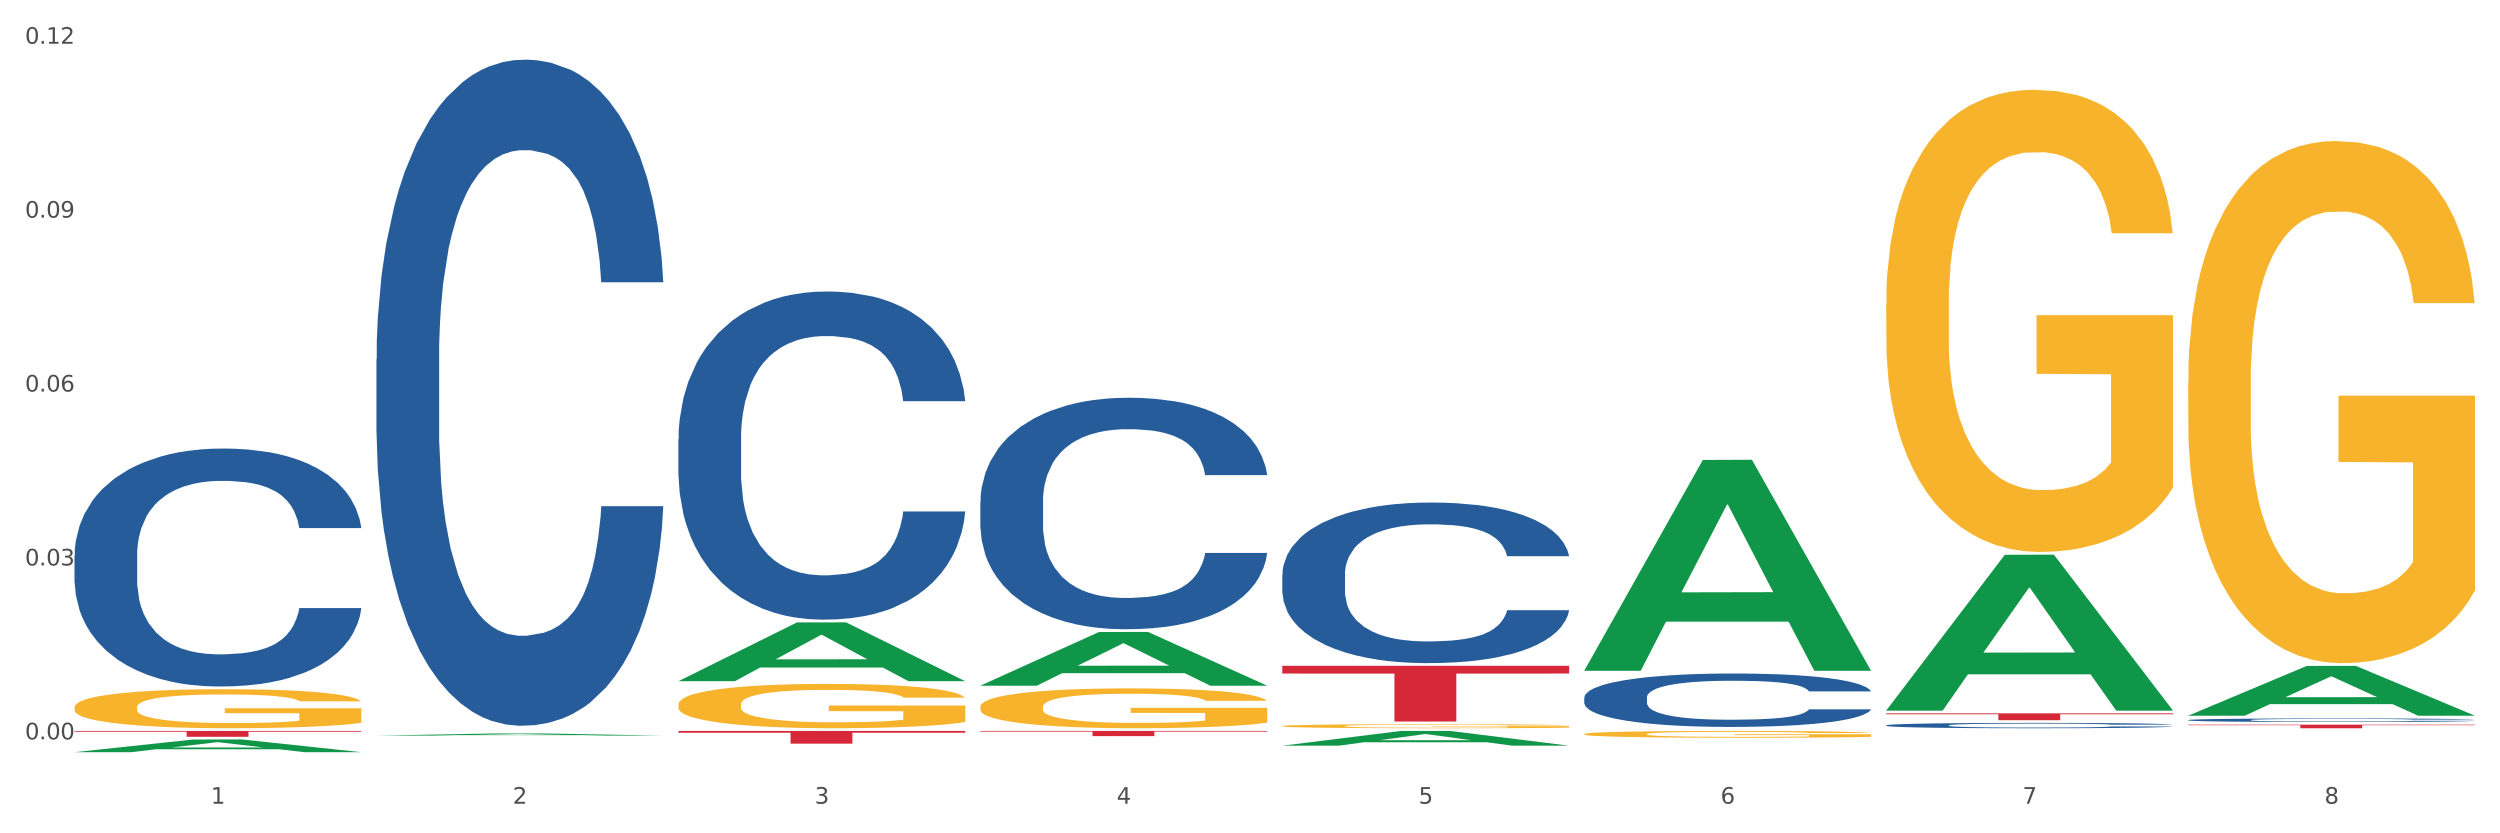
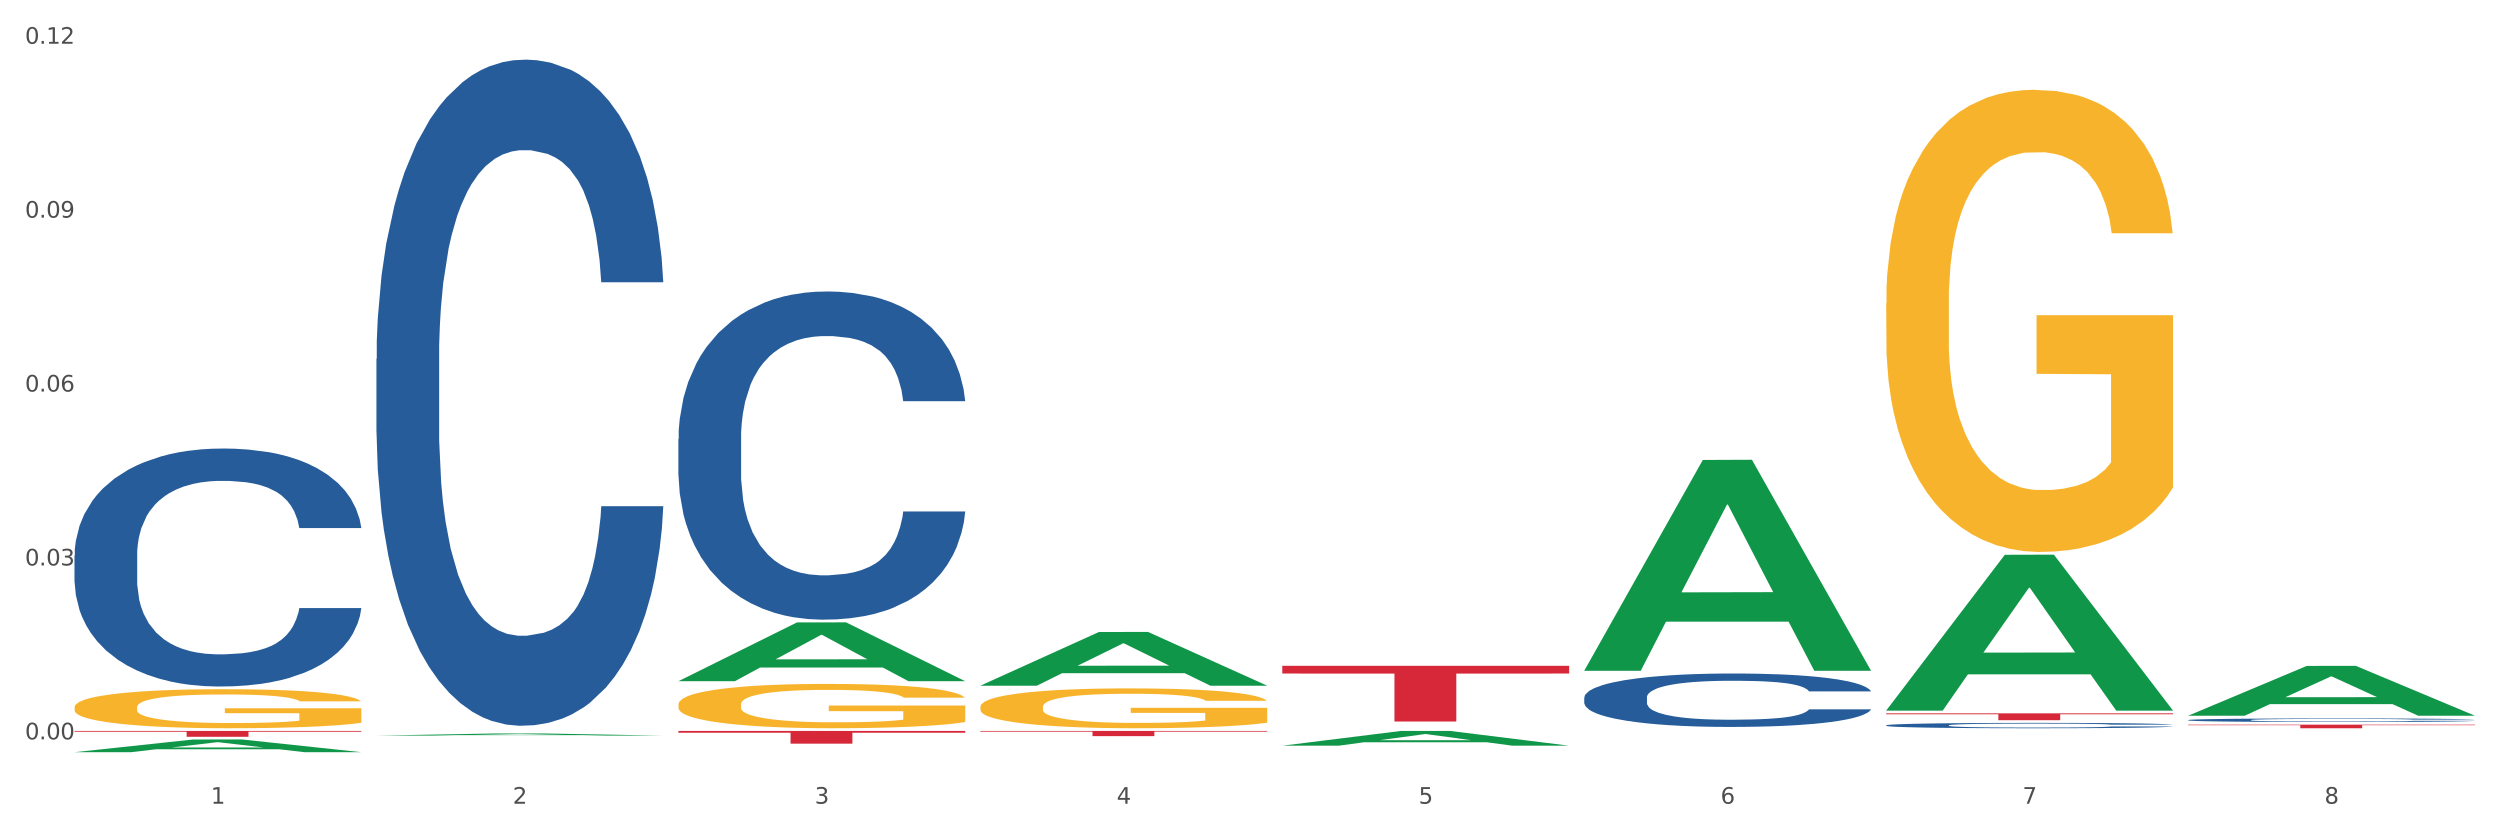
<svg xmlns="http://www.w3.org/2000/svg" xmlns:xlink="http://www.w3.org/1999/xlink" width="1080pt" height="360pt" viewBox="0 0 1080 360" version="1.1">
  <rect x="0" y="0" width="1080" height="360" fill="#333333" stroke="none" />
  <defs>
    <style type="text/css">*{stroke-linejoin: round; stroke-linecap: butt}</style>
  </defs>
  <g id="figure_1">
    <g id="patch_1">
      <path d="M 0 360  L 1080 360  L 1080 0  L 0 0  z " style="fill: #ffffff; stroke: #ffffff; stroke-linejoin: miter" />
    </g>
    <g id="axes_1">
      <g id="matplotlib.axis_1">
        <g id="xtick_1">
          <g id="text_1">
            <g style="fill: #4d4d4d" transform="translate(91.082 347.204) scale(0.096 -0.096)">
              <defs>
                <path id="DejaVuSans-31" d="M 794 531  L 1825 531  L 1825 4091  L 703 3866  L 703 4441  L 1819 4666  L 2450 4666  L 2450 531  L 3481 531  L 3481 0  L 794 0  L 794 531  z " transform="scale(0.016)" />
              </defs>
              <use xlink:href="#DejaVuSans-31" />
            </g>
          </g>
        </g>
        <g id="xtick_2">
          <g id="text_2">
            <g style="fill: #4d4d4d" transform="translate(221.525 347.204) scale(0.096 -0.096)">
              <defs>
                <path id="DejaVuSans-32" d="M 1228 531  L 3431 531  L 3431 0  L 469 0  L 469 531  Q 828 903 1448 1529  Q 2069 2156 2228 2338  Q 2531 2678 2651 2914  Q 2772 3150 2772 3378  Q 2772 3750 2511 3984  Q 2250 4219 1831 4219  Q 1534 4219 1204 4116  Q 875 4013 500 3803  L 500 4441  Q 881 4594 1212 4672  Q 1544 4750 1819 4750  Q 2544 4750 2975 4387  Q 3406 4025 3406 3419  Q 3406 3131 3298 2873  Q 3191 2616 2906 2266  Q 2828 2175 2409 1742  Q 1991 1309 1228 531  z " transform="scale(0.016)" />
              </defs>
              <use xlink:href="#DejaVuSans-32" />
            </g>
          </g>
        </g>
        <g id="xtick_3">
          <g id="text_3">
            <g style="fill: #4d4d4d" transform="translate(351.968 347.204) scale(0.096 -0.096)">
              <defs>
                <path id="DejaVuSans-33" d="M 2597 2516  Q 3050 2419 3304 2112  Q 3559 1806 3559 1356  Q 3559 666 3084 287  Q 2609 -91 1734 -91  Q 1441 -91 1130 -33  Q 819 25 488 141  L 488 750  Q 750 597 1062 519  Q 1375 441 1716 441  Q 2309 441 2620 675  Q 2931 909 2931 1356  Q 2931 1769 2642 2001  Q 2353 2234 1838 2234  L 1294 2234  L 1294 2753  L 1863 2753  Q 2328 2753 2575 2939  Q 2822 3125 2822 3475  Q 2822 3834 2567 4026  Q 2313 4219 1838 4219  Q 1578 4219 1281 4162  Q 984 4106 628 3988  L 628 4550  Q 988 4650 1302 4700  Q 1616 4750 1894 4750  Q 2613 4750 3031 4423  Q 3450 4097 3450 3541  Q 3450 3153 3228 2886  Q 3006 2619 2597 2516  z " transform="scale(0.016)" />
              </defs>
              <use xlink:href="#DejaVuSans-33" />
            </g>
          </g>
        </g>
        <g id="xtick_4">
          <g id="text_4">
            <g style="fill: #4d4d4d" transform="translate(482.412 347.204) scale(0.096 -0.096)">
              <defs>
                <path id="DejaVuSans-34" d="M 2419 4116  L 825 1625  L 2419 1625  L 2419 4116  z M 2253 4666  L 3047 4666  L 3047 1625  L 3713 1625  L 3713 1100  L 3047 1100  L 3047 0  L 2419 0  L 2419 1100  L 313 1100  L 313 1709  L 2253 4666  z " transform="scale(0.016)" />
              </defs>
              <use xlink:href="#DejaVuSans-34" />
            </g>
          </g>
        </g>
        <g id="xtick_5">
          <g id="text_5">
            <g style="fill: #4d4d4d" transform="translate(612.855 347.204) scale(0.096 -0.096)">
              <defs>
                <path id="DejaVuSans-35" d="M 691 4666  L 3169 4666  L 3169 4134  L 1269 4134  L 1269 2991  Q 1406 3038 1543 3061  Q 1681 3084 1819 3084  Q 2600 3084 3056 2656  Q 3513 2228 3513 1497  Q 3513 744 3044 326  Q 2575 -91 1722 -91  Q 1428 -91 1123 -41  Q 819 9 494 109  L 494 744  Q 775 591 1075 516  Q 1375 441 1709 441  Q 2250 441 2565 725  Q 2881 1009 2881 1497  Q 2881 1984 2565 2268  Q 2250 2553 1709 2553  Q 1456 2553 1204 2497  Q 953 2441 691 2322  L 691 4666  z " transform="scale(0.016)" />
              </defs>
              <use xlink:href="#DejaVuSans-35" />
            </g>
          </g>
        </g>
        <g id="xtick_6">
          <g id="text_6">
            <g style="fill: #4d4d4d" transform="translate(743.299 347.204) scale(0.096 -0.096)">
              <defs>
                <path id="DejaVuSans-36" d="M 2113 2584  Q 1688 2584 1439 2293  Q 1191 2003 1191 1497  Q 1191 994 1439 701  Q 1688 409 2113 409  Q 2538 409 2786 701  Q 3034 994 3034 1497  Q 3034 2003 2786 2293  Q 2538 2584 2113 2584  z M 3366 4563  L 3366 3988  Q 3128 4100 2886 4159  Q 2644 4219 2406 4219  Q 1781 4219 1451 3797  Q 1122 3375 1075 2522  Q 1259 2794 1537 2939  Q 1816 3084 2150 3084  Q 2853 3084 3261 2657  Q 3669 2231 3669 1497  Q 3669 778 3244 343  Q 2819 -91 2113 -91  Q 1303 -91 875 529  Q 447 1150 447 2328  Q 447 3434 972 4092  Q 1497 4750 2381 4750  Q 2619 4750 2861 4703  Q 3103 4656 3366 4563  z " transform="scale(0.016)" />
              </defs>
              <use xlink:href="#DejaVuSans-36" />
            </g>
          </g>
        </g>
        <g id="xtick_7">
          <g id="text_7">
            <g style="fill: #4d4d4d" transform="translate(873.742 347.204) scale(0.096 -0.096)">
              <defs>
                <path id="DejaVuSans-37" d="M 525 4666  L 3525 4666  L 3525 4397  L 1831 0  L 1172 0  L 2766 4134  L 525 4134  L 525 4666  z " transform="scale(0.016)" />
              </defs>
              <use xlink:href="#DejaVuSans-37" />
            </g>
          </g>
        </g>
        <g id="xtick_8">
          <g id="text_8">
            <g style="fill: #4d4d4d" transform="translate(1004.185 347.204) scale(0.096 -0.096)">
              <defs>
                <path id="DejaVuSans-38" d="M 2034 2216  Q 1584 2216 1326 1975  Q 1069 1734 1069 1313  Q 1069 891 1326 650  Q 1584 409 2034 409  Q 2484 409 2743 651  Q 3003 894 3003 1313  Q 3003 1734 2745 1975  Q 2488 2216 2034 2216  z M 1403 2484  Q 997 2584 770 2862  Q 544 3141 544 3541  Q 544 4100 942 4425  Q 1341 4750 2034 4750  Q 2731 4750 3128 4425  Q 3525 4100 3525 3541  Q 3525 3141 3298 2862  Q 3072 2584 2669 2484  Q 3125 2378 3379 2068  Q 3634 1759 3634 1313  Q 3634 634 3220 271  Q 2806 -91 2034 -91  Q 1263 -91 848 271  Q 434 634 434 1313  Q 434 1759 690 2068  Q 947 2378 1403 2484  z M 1172 3481  Q 1172 3119 1398 2916  Q 1625 2713 2034 2713  Q 2441 2713 2670 2916  Q 2900 3119 2900 3481  Q 2900 3844 2670 4047  Q 2441 4250 2034 4250  Q 1625 4250 1398 4047  Q 1172 3844 1172 3481  z " transform="scale(0.016)" />
              </defs>
              <use xlink:href="#DejaVuSans-38" />
            </g>
          </g>
        </g>
        <g id="xtick_9" />
        <g id="xtick_10" />
        <g id="xtick_11" />
        <g id="xtick_12" />
        <g id="xtick_13" />
        <g id="xtick_14" />
        <g id="xtick_15" />
      </g>
      <g id="matplotlib.axis_2">
        <g id="ytick_1">
          <g id="text_9">
            <g style="fill: #4d4d4d" transform="translate(10.8 319.41) scale(0.096 -0.096)">
              <defs>
                <path id="DejaVuSans-30" d="M 2034 4250  Q 1547 4250 1301 3770  Q 1056 3291 1056 2328  Q 1056 1369 1301 889  Q 1547 409 2034 409  Q 2525 409 2770 889  Q 3016 1369 3016 2328  Q 3016 3291 2770 3770  Q 2525 4250 2034 4250  z M 2034 4750  Q 2819 4750 3233 4129  Q 3647 3509 3647 2328  Q 3647 1150 3233 529  Q 2819 -91 2034 -91  Q 1250 -91 836 529  Q 422 1150 422 2328  Q 422 3509 836 4129  Q 1250 4750 2034 4750  z " transform="scale(0.016)" />
                <path id="DejaVuSans-2e" d="M 684 794  L 1344 794  L 1344 0  L 684 0  L 684 794  z " transform="scale(0.016)" />
              </defs>
              <use xlink:href="#DejaVuSans-30" />
              <use xlink:href="#DejaVuSans-2e" transform="translate(63.623 0)" />
              <use xlink:href="#DejaVuSans-30" transform="translate(95.41 0)" />
              <use xlink:href="#DejaVuSans-30" transform="translate(159.033 0)" />
            </g>
          </g>
        </g>
        <g id="ytick_2">
          <g id="text_10">
            <g style="fill: #4d4d4d" transform="translate(10.8 244.284) scale(0.096 -0.096)">
              <use xlink:href="#DejaVuSans-30" />
              <use xlink:href="#DejaVuSans-2e" transform="translate(63.623 0)" />
              <use xlink:href="#DejaVuSans-30" transform="translate(95.41 0)" />
              <use xlink:href="#DejaVuSans-33" transform="translate(159.033 0)" />
            </g>
          </g>
        </g>
        <g id="ytick_3">
          <g id="text_11">
            <g style="fill: #4d4d4d" transform="translate(10.8 169.158) scale(0.096 -0.096)">
              <use xlink:href="#DejaVuSans-30" />
              <use xlink:href="#DejaVuSans-2e" transform="translate(63.623 0)" />
              <use xlink:href="#DejaVuSans-30" transform="translate(95.41 0)" />
              <use xlink:href="#DejaVuSans-36" transform="translate(159.033 0)" />
            </g>
          </g>
        </g>
        <g id="ytick_4">
          <g id="text_12">
            <g style="fill: #4d4d4d" transform="translate(10.8 94.032) scale(0.096 -0.096)">
              <defs>
                <path id="DejaVuSans-39" d="M 703 97  L 703 672  Q 941 559 1184 500  Q 1428 441 1663 441  Q 2288 441 2617 861  Q 2947 1281 2994 2138  Q 2813 1869 2534 1725  Q 2256 1581 1919 1581  Q 1219 1581 811 2004  Q 403 2428 403 3163  Q 403 3881 828 4315  Q 1253 4750 1959 4750  Q 2769 4750 3195 4129  Q 3622 3509 3622 2328  Q 3622 1225 3098 567  Q 2575 -91 1691 -91  Q 1453 -91 1209 -44  Q 966 3 703 97  z M 1959 2075  Q 2384 2075 2632 2365  Q 2881 2656 2881 3163  Q 2881 3666 2632 3958  Q 2384 4250 1959 4250  Q 1534 4250 1286 3958  Q 1038 3666 1038 3163  Q 1038 2656 1286 2365  Q 1534 2075 1959 2075  z " transform="scale(0.016)" />
              </defs>
              <use xlink:href="#DejaVuSans-30" />
              <use xlink:href="#DejaVuSans-2e" transform="translate(63.623 0)" />
              <use xlink:href="#DejaVuSans-30" transform="translate(95.41 0)" />
              <use xlink:href="#DejaVuSans-39" transform="translate(159.033 0)" />
            </g>
          </g>
        </g>
        <g id="ytick_5">
          <g id="text_13">
            <g style="fill: #4d4d4d" transform="translate(10.8 18.906) scale(0.096 -0.096)">
              <use xlink:href="#DejaVuSans-30" />
              <use xlink:href="#DejaVuSans-2e" transform="translate(63.623 0)" />
              <use xlink:href="#DejaVuSans-31" transform="translate(95.41 0)" />
              <use xlink:href="#DejaVuSans-32" transform="translate(159.033 0)" />
            </g>
          </g>
        </g>
        <g id="ytick_6" />
        <g id="ytick_7" />
        <g id="ytick_8" />
        <g id="ytick_9" />
      </g>
      <g id="PolyCollection_1">
        <path d="M 32.175 324.939  L 32.303 324.934  L 83.404 319.466  L 104.611 319.46  L 156.096 324.95  L 131.567 324.95  L 120.453 323.671  L 67.691 323.671  L 67.307 323.692  L 56.576 324.95  L 32.175 324.95  L 32.175 324.939  L 74.334 322.908  L 113.81 322.903  L 94.263 320.63  L 94.008 320.62  L 93.752 320.636  L 74.206 322.903  L 74.334 322.908  L 32.175 324.939  z " clip-path="url(#p8aea726936)" style="fill: #109648" />
-         <path d="M 553.949 313.665  L 554.095 313.664  L 554.095 313.606  L 554.388 313.557  L 555.851 313.438  L 558.045 313.339  L 559.655 313.287  L 561.264 313.244  L 563.166 313.201  L 565.507 313.156  L 569.75 313.091  L 572.383 313.058  L 575.602 313.023  L 581.454 312.972  L 585.697 312.943  L 590.086 312.919  L 597.255 312.891  L 601.937 312.878  L 606.911 312.868  L 612.91 312.862  L 617.445 312.86  L 627.394 312.865  L 635.88 312.879  L 639.977 312.891  L 645.244 312.91  L 648.023 312.922  L 652.559 312.948  L 657.241 312.981  L 660.459 313.01  L 665.287 313.064  L 668.945 313.118  L 672.31 313.185  L 674.066 313.231  L 675.383 313.274  L 676.553 313.323  L 677.724 313.401  L 651.388 313.401  L 650.364 313.346  L 648.755 313.293  L 646.414 313.242  L 644.366 313.21  L 640.854 313.171  L 637.636 313.145  L 634.271 313.126  L 630.174 313.11  L 626.955 313.102  L 622.42 313.096  L 613.495 313.097  L 607.497 313.11  L 603.4 313.126  L 600.767 313.14  L 598.426 313.156  L 595.792 313.179  L 592.72 313.212  L 590.525 313.242  L 588.331 313.28  L 586.575 313.319  L 584.965 313.363  L 583.649 313.411  L 582.625 313.46  L 581.747 313.521  L 581.015 313.621  L 581.015 313.839  L 581.308 313.888  L 582.039 313.953  L 582.917 314.003  L 584.38 314.061  L 585.697 314.101  L 588.184 314.158  L 590.964 314.206  L 593.159 314.236  L 595.353 314.262  L 599.157 314.297  L 603.4 314.325  L 607.058 314.343  L 612.032 314.359  L 615.397 314.365  L 618.323 314.368  L 625.492 314.368  L 630.613 314.364  L 636.319 314.353  L 640.708 314.338  L 644.366 314.321  L 648.462 314.292  L 651.096 314.265  L 651.096 313.933  L 618.908 313.931  L 618.908 313.71  L 677.87 313.71  L 677.87 314.359  L 675.383 314.392  L 672.603 314.422  L 669.677 314.45  L 665.287 314.483  L 660.02 314.515  L 655.339 314.537  L 650.364 314.556  L 644.512 314.574  L 636.904 314.59  L 632.222 314.596  L 626.37 314.601  L 619.494 314.602  L 613.495 314.599  L 607.643 314.591  L 601.498 314.577  L 595.5 314.556  L 590.964 314.535  L 586.429 314.51  L 581.6 314.477  L 577.796 314.445  L 574.87 314.416  L 571.652 314.38  L 568.14 314.332  L 565.507 314.289  L 563.166 314.244  L 560.679 314.187  L 558.923 314.138  L 557.167 314.076  L 556.143 314.03  L 554.973 313.958  L 554.095 313.858  L 553.949 313.665  z " clip-path="url(#p8aea726936)" style="fill: #f7b32b" />
-         <path d="M 684.392 317.124  L 684.538 317.122  L 684.538 317.025  L 684.831 316.941  L 686.294 316.739  L 688.489 316.573  L 690.098 316.484  L 691.707 316.411  L 693.609 316.338  L 695.95 316.263  L 700.193 316.153  L 702.827 316.096  L 706.045 316.037  L 711.898 315.951  L 716.14 315.902  L 720.53 315.862  L 727.699 315.813  L 732.38 315.792  L 737.355 315.776  L 743.353 315.765  L 747.889 315.762  L 757.838 315.77  L 766.323 315.795  L 770.42 315.813  L 775.687 315.846  L 778.467 315.867  L 783.002 315.91  L 787.684 315.967  L 790.903 316.015  L 795.731 316.107  L 799.389 316.198  L 802.754 316.311  L 804.509 316.389  L 805.826 316.462  L 806.996 316.546  L 808.167 316.678  L 781.832 316.678  L 780.808 316.583  L 779.198 316.494  L 776.857 316.408  L 774.809 316.354  L 771.298 316.287  L 768.079 316.244  L 764.714 316.212  L 760.617 316.185  L 757.399 316.171  L 752.863 316.161  L 743.939 316.163  L 737.94 316.185  L 733.843 316.212  L 731.21 316.236  L 728.869 316.263  L 726.236 316.301  L 723.163 316.357  L 720.968 316.408  L 718.774 316.473  L 717.018 316.538  L 715.409 316.613  L 714.092 316.694  L 713.068 316.777  L 712.19 316.879  L 711.459 317.049  L 711.459 317.418  L 711.751 317.501  L 712.483 317.612  L 713.361 317.695  L 714.824 317.795  L 716.14 317.862  L 718.628 317.959  L 721.407 318.04  L 723.602 318.091  L 725.797 318.134  L 729.601 318.193  L 733.843 318.242  L 737.501 318.271  L 742.475 318.298  L 745.841 318.309  L 748.767 318.314  L 755.936 318.314  L 761.056 318.306  L 766.762 318.287  L 771.151 318.263  L 774.809 318.233  L 778.906 318.185  L 781.539 318.139  L 781.539 317.577  L 749.352 317.574  L 749.352 317.2  L 808.313 317.2  L 808.313 318.298  L 805.826 318.355  L 803.046 318.406  L 800.12 318.452  L 795.731 318.508  L 790.464 318.562  L 785.782 318.6  L 780.808 318.632  L 774.955 318.661  L 767.348 318.688  L 762.666 318.699  L 756.813 318.707  L 749.937 318.71  L 743.939 318.705  L 738.086 318.691  L 731.941 318.667  L 725.943 318.632  L 721.407 318.597  L 716.872 318.554  L 712.044 318.497  L 708.24 318.443  L 705.314 318.395  L 702.095 318.333  L 698.584 318.252  L 695.95 318.18  L 693.609 318.104  L 691.122 318.007  L 689.366 317.924  L 687.611 317.819  L 686.587 317.741  L 685.416 317.62  L 684.538 317.45  L 684.392 317.124  z " clip-path="url(#p8aea726936)" style="fill: #f7b32b" />
        <path d="M 945.279 313.068  L 1069.2 313.068  L 1069.2 313.281  L 1020.454 313.283  L 1020.454 314.602  L 993.731 314.602  L 993.731 313.283  L 945.279 313.281  L 945.279 313.07  L 945.279 313.068  z " clip-path="url(#p8aea726936)" style="fill: #d62839" />
        <path d="M 814.835 308.156  L 938.757 308.156  L 938.757 308.569  L 890.01 308.572  L 890.01 311.129  L 863.288 311.129  L 863.288 308.572  L 814.835 308.569  L 814.835 308.159  L 814.835 308.156  z " clip-path="url(#p8aea726936)" style="fill: #d62839" />
        <path d="M 553.949 287.633  L 677.87 287.633  L 677.87 290.978  L 629.124 291  L 629.124 311.7  L 602.401 311.7  L 602.401 291  L 553.949 290.978  L 553.949 287.656  L 553.949 287.633  z " clip-path="url(#p8aea726936)" style="fill: #d62839" />
        <path d="M 423.505 315.762  L 547.426 315.762  L 547.426 316.076  L 498.68 316.078  L 498.68 318.02  L 471.958 318.02  L 471.958 316.078  L 423.505 316.076  L 423.505 315.764  L 423.505 315.762  z " clip-path="url(#p8aea726936)" style="fill: #d62839" />
        <path d="M 293.062 315.762  L 416.983 315.762  L 416.983 316.527  L 368.237 316.533  L 368.237 321.268  L 341.514 321.268  L 341.514 316.533  L 293.062 316.527  L 293.062 315.767  L 293.062 315.762  z " clip-path="url(#p8aea726936)" style="fill: #d62839" />
        <path d="M 32.175 315.762  L 156.096 315.762  L 156.096 316.115  L 107.35 316.117  L 107.35 318.3  L 80.628 318.3  L 80.628 316.117  L 32.175 316.115  L 32.175 315.765  L 32.175 315.762  z " clip-path="url(#p8aea726936)" style="fill: #d62839" />
        <path d="M 423.505 305.342  L 423.651 305.326  L 423.651 304.76  L 423.944 304.272  L 425.407 303.093  L 427.602 302.118  L 429.211 301.6  L 430.82 301.175  L 432.722 300.751  L 435.063 300.31  L 439.306 299.666  L 441.94 299.336  L 445.158 298.99  L 451.011 298.487  L 455.254 298.204  L 459.643 297.968  L 466.812 297.685  L 471.494 297.559  L 476.468 297.465  L 482.467 297.402  L 487.002 297.386  L 496.951 297.433  L 505.437 297.575  L 509.533 297.685  L 514.8 297.873  L 517.58 297.999  L 522.115 298.251  L 526.797 298.581  L 530.016 298.864  L 534.844 299.398  L 538.502 299.933  L 541.867 300.593  L 543.622 301.049  L 544.939 301.474  L 546.11 301.961  L 547.28 302.732  L 520.945 302.732  L 519.921 302.181  L 518.312 301.663  L 515.971 301.159  L 513.922 300.845  L 510.411 300.452  L 507.192 300.2  L 503.827 300.012  L 499.731 299.854  L 496.512 299.776  L 491.976 299.713  L 483.052 299.729  L 477.053 299.854  L 472.957 300.012  L 470.323 300.153  L 467.982 300.31  L 465.349 300.53  L 462.276 300.861  L 460.082 301.159  L 457.887 301.537  L 456.131 301.914  L 454.522 302.354  L 453.205 302.826  L 452.181 303.313  L 451.303 303.911  L 450.572 304.901  L 450.572 307.055  L 450.864 307.543  L 451.596 308.187  L 452.474 308.675  L 453.937 309.257  L 455.254 309.65  L 457.741 310.216  L 460.521 310.687  L 462.715 310.986  L 464.91 311.238  L 468.714 311.584  L 472.957 311.867  L 476.614 312.039  L 481.589 312.197  L 484.954 312.26  L 487.88 312.291  L 495.049 312.291  L 500.17 312.244  L 505.875 312.134  L 510.265 311.992  L 513.922 311.819  L 518.019 311.536  L 520.652 311.269  L 520.652 307.983  L 488.465 307.967  L 488.465 305.782  L 547.426 305.782  L 547.426 312.197  L 544.939 312.527  L 542.159 312.826  L 539.233 313.093  L 534.844 313.423  L 529.577 313.738  L 524.895 313.958  L 519.921 314.146  L 514.069 314.319  L 506.461 314.476  L 501.779 314.539  L 495.927 314.587  L 489.05 314.602  L 483.052 314.571  L 477.2 314.492  L 471.055 314.351  L 465.056 314.146  L 460.521 313.942  L 455.985 313.69  L 451.157 313.36  L 447.353 313.046  L 444.427 312.763  L 441.208 312.401  L 437.697 311.929  L 435.063 311.505  L 432.722 311.065  L 430.235 310.499  L 428.48 310.011  L 426.724 309.398  L 425.7 308.942  L 424.529 308.235  L 423.651 307.244  L 423.505 305.342  z " clip-path="url(#p8aea726936)" style="fill: #f7b32b" />
-         <path d="M 945.279 165.154  L 945.425 164.948  L 945.425 157.531  L 945.718 151.145  L 947.181 135.694  L 949.375 122.922  L 950.985 116.123  L 952.594 110.561  L 954.496 104.999  L 956.837 99.231  L 961.08 90.784  L 963.713 86.458  L 966.932 81.926  L 972.784 75.334  L 977.027 71.625  L 981.416 68.535  L 988.585 64.827  L 993.267 63.179  L 998.242 61.943  L 1004.24 61.119  L 1008.776 60.913  L 1018.724 61.531  L 1027.21 63.385  L 1031.307 64.827  L 1036.574 67.299  L 1039.354 68.947  L 1043.889 72.243  L 1048.571 76.57  L 1051.79 80.278  L 1056.618 87.282  L 1060.275 94.286  L 1063.64 102.939  L 1065.396 108.913  L 1066.713 114.475  L 1067.883 120.862  L 1069.054 130.956  L 1042.719 130.956  L 1041.694 123.746  L 1040.085 116.947  L 1037.744 110.355  L 1035.696 106.235  L 1032.185 101.085  L 1028.966 97.789  L 1025.601 95.316  L 1021.504 93.256  L 1018.285 92.226  L 1013.75 91.402  L 1004.825 91.608  L 998.827 93.256  L 994.73 95.316  L 992.097 97.171  L 989.756 99.231  L 987.122 102.115  L 984.05 106.441  L 981.855 110.355  L 979.661 115.299  L 977.905 120.244  L 976.296 126.012  L 974.979 132.192  L 973.955 138.578  L 973.077 146.407  L 972.345 159.385  L 972.345 187.609  L 972.638 193.995  L 973.37 202.441  L 974.247 208.828  L 975.71 216.45  L 977.027 221.6  L 979.514 229.017  L 982.294 235.197  L 984.489 239.111  L 986.683 242.407  L 990.487 246.94  L 994.73 250.648  L 998.388 252.914  L 1003.362 254.974  L 1006.727 255.798  L 1009.653 256.21  L 1016.822 256.21  L 1021.943 255.592  L 1027.649 254.15  L 1032.038 252.296  L 1035.696 250.03  L 1039.792 246.322  L 1042.426 242.819  L 1042.426 199.763  L 1010.239 199.557  L 1010.239 170.922  L 1069.2 170.922  L 1069.2 254.974  L 1066.713 259.3  L 1063.933 263.214  L 1061.007 266.716  L 1056.618 271.043  L 1051.351 275.163  L 1046.669 278.047  L 1041.694 280.519  L 1035.842 282.785  L 1028.234 284.845  L 1023.553 285.669  L 1017.7 286.287  L 1010.824 286.493  L 1004.825 286.081  L 998.973 285.051  L 992.828 283.197  L 986.83 280.519  L 982.294 277.841  L 977.759 274.545  L 972.931 270.219  L 969.127 266.098  L 966.201 262.39  L 962.982 257.652  L 959.47 251.472  L 956.837 245.91  L 954.496 240.141  L 952.009 232.725  L 950.253 226.339  L 948.498 218.304  L 947.473 212.33  L 946.303 203.06  L 945.425 190.081  L 945.279 165.154  z " clip-path="url(#p8aea726936)" style="fill: #f7b32b" />
        <path d="M 32.175 239.957  L 32.321 239.863  L 32.321 237.234  L 32.761 233.666  L 34.372 227.093  L 36.423 222.117  L 39.938 216.295  L 41.843 213.854  L 44.333 211.131  L 49.46 206.718  L 55.319 202.962  L 59.42 200.896  L 62.496 199.582  L 69.381 197.234  L 73.336 196.201  L 77.437 195.356  L 80.953 194.793  L 86.812 194.136  L 91.499 193.854  L 96.919 193.76  L 101.46 193.854  L 107.465 194.23  L 116.254 195.356  L 119.623 196.014  L 124.164 197.14  L 128.851 198.643  L 132.66 200.145  L 137.054 202.305  L 141.595 205.122  L 145.989 208.69  L 149.065 211.976  L 151.555 215.45  L 153.753 219.676  L 155.364 224.276  L 156.096 228.126  L 129.291 228.126  L 128.558 224.652  L 127.093 220.896  L 125.629 218.361  L 124.017 216.295  L 121.527 213.948  L 119.33 212.445  L 115.668 210.661  L 112.299 209.535  L 109.516 208.877  L 106.147 208.314  L 98.969 207.751  L 93.843 207.751  L 90.62 207.938  L 86.665 208.408  L 83.296 209.065  L 79.341 210.192  L 76.265 211.413  L 73.189 213.009  L 71.431 214.136  L 68.795 216.201  L 67.037 217.892  L 64.693 220.802  L 63.375 222.868  L 61.031 228.22  L 60.006 232.164  L 59.567 234.887  L 59.274 237.892  L 59.274 252.539  L 60.152 259.112  L 60.885 261.929  L 62.057 265.122  L 64.254 269.253  L 67.476 273.291  L 70.845 276.201  L 73.629 277.985  L 76.265 279.3  L 78.902 280.333  L 82.124 281.272  L 84.761 281.835  L 88.716 282.399  L 93.403 282.68  L 97.065 282.68  L 104.536 282.211  L 107.905 281.741  L 111.127 281.084  L 114.643 280.051  L 117.426 278.924  L 119.037 278.079  L 121.674 276.295  L 123.724 274.417  L 125.482 272.258  L 126.654 270.38  L 127.972 267.563  L 128.998 264.37  L 129.291 262.68  L 156.096 262.68  L 155.51 266.061  L 154.485 269.347  L 152.434 273.76  L 150.823 276.295  L 148.333 279.394  L 145.696 282.023  L 142.034 284.934  L 138.665 287.093  L 135.15 288.971  L 131.341 290.662  L 124.457 293.009  L 121.967 293.666  L 116.693 294.793  L 112.592 295.45  L 106.586 296.108  L 100.434 296.483  L 93.989 296.577  L 88.276 296.389  L 81.978 295.826  L 78.023 295.262  L 73.629 294.417  L 68.502 293.103  L 63.668 291.507  L 59.127 289.629  L 54.879 287.469  L 50.924 285.028  L 45.798 280.99  L 41.989 277.047  L 39.206 273.385  L 37.302 270.286  L 35.398 266.342  L 34.372 263.619  L 32.761 257.046  L 32.175 250.943  L 32.175 239.957  z " clip-path="url(#p8aea726936)" style="fill: #255c99" />
        <path d="M 162.618 155.065  L 162.765 154.802  L 162.765 147.443  L 163.204 137.456  L 164.816 119.059  L 166.866 105.13  L 170.382 88.835  L 172.286 82.002  L 174.776 74.38  L 179.903 62.028  L 185.762 51.515  L 189.863 45.734  L 192.94 42.054  L 199.824 35.484  L 203.779 32.593  L 207.88 30.227  L 211.396 28.65  L 217.255 26.811  L 221.942 26.022  L 227.362 25.759  L 231.903 26.022  L 237.909 27.074  L 246.697 30.227  L 250.066 32.067  L 254.607 35.221  L 259.295 39.426  L 263.103 43.631  L 267.497 49.676  L 272.038 57.56  L 276.433 67.547  L 279.509 76.746  L 281.999 86.47  L 284.196 98.297  L 285.807 111.175  L 286.54 121.95  L 259.734 121.95  L 259.002 112.226  L 257.537 101.713  L 256.072 94.617  L 254.461 88.835  L 251.971 82.265  L 249.773 78.06  L 246.111 73.066  L 242.742 69.913  L 239.959 68.073  L 236.59 66.496  L 229.413 64.919  L 224.286 64.919  L 221.064 65.445  L 217.109 66.759  L 213.74 68.598  L 209.785 71.752  L 206.709 75.169  L 203.633 79.637  L 201.875 82.791  L 199.238 88.572  L 197.48 93.303  L 195.137 101.45  L 193.818 107.232  L 191.475 122.213  L 190.449 133.251  L 190.01 140.873  L 189.717 149.283  L 189.717 190.282  L 190.596 208.679  L 191.328 216.564  L 192.5 225.5  L 194.697 237.063  L 197.92 248.365  L 201.289 256.512  L 204.072 261.505  L 206.709 265.185  L 209.345 268.076  L 212.568 270.704  L 215.204 272.281  L 219.159 273.858  L 223.847 274.646  L 227.509 274.646  L 234.979 273.332  L 238.348 272.018  L 241.571 270.178  L 245.086 267.287  L 247.869 264.134  L 249.48 261.768  L 252.117 256.775  L 254.168 251.518  L 255.926 245.474  L 257.097 240.217  L 258.416 232.333  L 259.441 223.397  L 259.734 218.666  L 286.54 218.666  L 285.954 228.128  L 284.928 237.326  L 282.878 249.679  L 281.266 256.775  L 278.776 265.448  L 276.14 272.806  L 272.478 280.954  L 269.109 286.998  L 265.593 292.255  L 261.785 296.986  L 254.9 303.556  L 252.41 305.396  L 247.137 308.549  L 243.035 310.389  L 237.03 312.229  L 230.878 313.28  L 224.433 313.543  L 218.72 313.017  L 212.421 311.44  L 208.466 309.863  L 204.072 307.498  L 198.945 303.819  L 194.111 299.351  L 189.571 294.095  L 185.323 288.05  L 181.368 281.217  L 176.241 269.915  L 172.432 258.877  L 169.649 248.627  L 167.745 239.954  L 165.841 228.916  L 164.816 221.295  L 163.204 202.897  L 162.618 185.814  L 162.618 155.065  z " clip-path="url(#p8aea726936)" style="fill: #255c99" />
        <path d="M 293.062 189.622  L 293.208 189.492  L 293.208 185.867  L 293.648 180.947  L 295.259 171.883  L 297.31 165.021  L 300.825 156.993  L 302.729 153.627  L 305.22 149.872  L 310.346 143.786  L 316.205 138.607  L 320.307 135.759  L 323.383 133.946  L 330.267 130.709  L 334.222 129.285  L 338.324 128.119  L 341.839 127.343  L 347.698 126.436  L 352.386 126.048  L 357.806 125.918  L 362.346 126.048  L 368.352 126.566  L 377.141 128.119  L 380.51 129.026  L 385.051 130.58  L 389.738 132.651  L 393.546 134.723  L 397.941 137.701  L 402.482 141.585  L 406.876 146.505  L 409.952 151.037  L 412.442 155.828  L 414.639 161.654  L 416.251 167.999  L 416.983 173.308  L 390.177 173.308  L 389.445 168.517  L 387.98 163.338  L 386.515 159.842  L 384.904 156.993  L 382.414 153.756  L 380.217 151.685  L 376.555 149.225  L 373.186 147.671  L 370.403 146.764  L 367.034 145.988  L 359.856 145.211  L 354.729 145.211  L 351.507 145.47  L 347.552 146.117  L 344.183 147.023  L 340.228 148.577  L 337.152 150.26  L 334.076 152.461  L 332.318 154.015  L 329.682 156.864  L 327.924 159.194  L 325.58 163.208  L 324.262 166.057  L 321.918 173.437  L 320.893 178.875  L 320.453 182.63  L 320.16 186.773  L 320.16 206.972  L 321.039 216.036  L 321.772 219.92  L 322.944 224.322  L 325.141 230.019  L 328.363 235.587  L 331.732 239.601  L 334.515 242.061  L 337.152 243.873  L 339.789 245.298  L 343.011 246.592  L 345.648 247.369  L 349.603 248.146  L 354.29 248.535  L 357.952 248.535  L 365.422 247.887  L 368.791 247.24  L 372.014 246.334  L 375.529 244.909  L 378.313 243.356  L 379.924 242.19  L 382.56 239.73  L 384.611 237.141  L 386.369 234.163  L 387.541 231.573  L 388.859 227.689  L 389.884 223.286  L 390.177 220.956  L 416.983 220.956  L 416.397 225.617  L 415.372 230.149  L 413.321 236.234  L 411.71 239.73  L 409.22 244.003  L 406.583 247.628  L 402.921 251.642  L 399.552 254.62  L 396.037 257.21  L 392.228 259.54  L 385.344 262.777  L 382.853 263.684  L 377.58 265.237  L 373.479 266.144  L 367.473 267.05  L 361.321 267.568  L 354.876 267.698  L 349.163 267.439  L 342.865 266.662  L 338.91 265.885  L 334.515 264.719  L 329.389 262.907  L 324.555 260.706  L 320.014 258.116  L 315.766 255.138  L 311.811 251.772  L 306.684 246.204  L 302.876 240.766  L 300.093 235.716  L 298.189 231.443  L 296.284 226.005  L 295.259 222.25  L 293.648 213.187  L 293.062 204.771  L 293.062 189.622  z " clip-path="url(#p8aea726936)" style="fill: #255c99" />
-         <path d="M 423.505 216.762  L 423.652 216.671  L 423.652 214.113  L 424.091 210.642  L 425.702 204.249  L 427.753 199.408  L 431.269 193.745  L 433.173 191.37  L 435.663 188.721  L 440.79 184.428  L 446.649 180.775  L 450.75 178.765  L 453.826 177.486  L 460.711 175.203  L 464.666 174.198  L 468.767 173.376  L 472.283 172.828  L 478.142 172.189  L 482.829 171.915  L 488.249 171.823  L 492.79 171.915  L 498.795 172.28  L 507.584 173.376  L 510.953 174.016  L 515.494 175.112  L 520.181 176.573  L 523.99 178.034  L 528.384 180.135  L 532.925 182.875  L 537.319 186.346  L 540.395 189.543  L 542.886 192.923  L 545.083 197.033  L 546.694 201.508  L 547.426 205.253  L 520.621 205.253  L 519.888 201.874  L 518.424 198.22  L 516.959 195.754  L 515.348 193.745  L 512.857 191.461  L 510.66 190  L 506.998 188.264  L 503.629 187.168  L 500.846 186.529  L 497.477 185.981  L 490.3 185.433  L 485.173 185.433  L 481.95 185.616  L 477.995 186.072  L 474.626 186.712  L 470.671 187.808  L 467.595 188.995  L 464.519 190.548  L 462.762 191.644  L 460.125 193.653  L 458.367 195.297  L 456.024 198.129  L 454.705 200.138  L 452.362 205.345  L 451.336 209.181  L 450.897 211.83  L 450.604 214.753  L 450.604 229.001  L 451.483 235.395  L 452.215 238.135  L 453.387 241.241  L 455.584 245.26  L 458.807 249.187  L 462.176 252.019  L 464.959 253.754  L 467.595 255.033  L 470.232 256.038  L 473.455 256.951  L 476.091 257.499  L 480.046 258.047  L 484.733 258.321  L 488.395 258.321  L 495.866 257.864  L 499.235 257.408  L 502.457 256.768  L 505.973 255.764  L 508.756 254.667  L 510.367 253.845  L 513.004 252.11  L 515.055 250.283  L 516.812 248.182  L 517.984 246.356  L 519.302 243.616  L 520.328 240.51  L 520.621 238.866  L 547.426 238.866  L 546.84 242.154  L 545.815 245.351  L 543.764 249.644  L 542.153 252.11  L 539.663 255.124  L 537.026 257.682  L 533.364 260.513  L 529.995 262.614  L 526.48 264.441  L 522.671 266.085  L 515.787 268.368  L 513.297 269.008  L 508.024 270.104  L 503.922 270.743  L 497.917 271.382  L 491.764 271.748  L 485.319 271.839  L 479.607 271.656  L 473.308 271.108  L 469.353 270.56  L 464.959 269.738  L 459.832 268.46  L 454.998 266.907  L 450.457 265.08  L 446.209 262.979  L 442.255 260.604  L 437.128 256.677  L 433.319 252.841  L 430.536 249.278  L 428.632 246.264  L 426.728 242.428  L 425.702 239.779  L 424.091 233.386  L 423.505 227.449  L 423.505 216.762  z " clip-path="url(#p8aea726936)" style="fill: #255c99" />
-         <path d="M 553.949 248.266  L 554.095 248.203  L 554.095 246.429  L 554.535 244.021  L 556.146 239.586  L 558.196 236.228  L 561.712 232.299  L 563.616 230.652  L 566.106 228.814  L 571.233 225.837  L 577.092 223.302  L 581.194 221.908  L 584.27 221.021  L 591.154 219.437  L 595.109 218.74  L 599.211 218.17  L 602.726 217.79  L 608.585 217.346  L 613.273 217.156  L 618.692 217.093  L 623.233 217.156  L 629.239 217.409  L 638.028 218.17  L 641.397 218.613  L 645.937 219.374  L 650.625 220.387  L 654.433 221.401  L 658.828 222.859  L 663.368 224.759  L 667.763 227.167  L 670.839 229.385  L 673.329 231.729  L 675.526 234.58  L 677.137 237.685  L 677.87 240.283  L 651.064 240.283  L 650.332 237.938  L 648.867 235.404  L 647.402 233.693  L 645.791 232.299  L 643.301 230.715  L 641.104 229.702  L 637.442 228.498  L 634.073 227.737  L 631.289 227.294  L 627.92 226.914  L 620.743 226.533  L 615.616 226.533  L 612.394 226.66  L 608.439 226.977  L 605.07 227.421  L 601.115 228.181  L 598.039 229.005  L 594.963 230.082  L 593.205 230.842  L 590.568 232.236  L 588.811 233.376  L 586.467 235.341  L 585.149 236.735  L 582.805 240.346  L 581.78 243.007  L 581.34 244.845  L 581.047 246.872  L 581.047 256.757  L 581.926 261.192  L 582.658 263.093  L 583.83 265.247  L 586.027 268.035  L 589.25 270.76  L 592.619 272.724  L 595.402 273.928  L 598.039 274.815  L 600.675 275.512  L 603.898 276.145  L 606.535 276.525  L 610.489 276.906  L 615.177 277.096  L 618.839 277.096  L 626.309 276.779  L 629.678 276.462  L 632.901 276.018  L 636.416 275.322  L 639.199 274.561  L 640.811 273.991  L 643.447 272.787  L 645.498 271.52  L 647.256 270.063  L 648.428 268.795  L 649.746 266.894  L 650.771 264.74  L 651.064 263.6  L 677.87 263.6  L 677.284 265.881  L 676.259 268.098  L 674.208 271.076  L 672.597 272.787  L 670.106 274.878  L 667.47 276.652  L 663.808 278.616  L 660.439 280.074  L 656.923 281.341  L 653.115 282.481  L 646.23 284.065  L 643.74 284.509  L 638.467 285.269  L 634.366 285.713  L 628.36 286.156  L 622.208 286.41  L 615.763 286.473  L 610.05 286.346  L 603.751 285.966  L 599.797 285.586  L 595.402 285.016  L 590.275 284.129  L 585.442 283.052  L 580.901 281.784  L 576.653 280.327  L 572.698 278.68  L 567.571 275.955  L 563.763 273.294  L 560.98 270.823  L 559.075 268.732  L 557.171 266.071  L 556.146 264.233  L 554.535 259.798  L 553.949 255.68  L 553.949 248.266  z " clip-path="url(#p8aea726936)" style="fill: #255c99" />
        <path d="M 684.392 301.325  L 684.538 301.304  L 684.538 300.714  L 684.978 299.913  L 686.589 298.438  L 688.64 297.321  L 692.155 296.014  L 694.06 295.466  L 696.55 294.855  L 701.677 293.864  L 707.536 293.021  L 711.637 292.558  L 714.713 292.263  L 721.598 291.736  L 725.553 291.504  L 729.654 291.314  L 733.169 291.188  L 739.029 291.04  L 743.716 290.977  L 749.136 290.956  L 753.677 290.977  L 759.682 291.061  L 768.471 291.314  L 771.84 291.462  L 776.381 291.715  L 781.068 292.052  L 784.877 292.389  L 789.271 292.874  L 793.812 293.506  L 798.206 294.307  L 801.282 295.045  L 803.772 295.824  L 805.97 296.773  L 807.581 297.805  L 808.313 298.67  L 781.508 298.67  L 780.775 297.89  L 779.31 297.047  L 777.846 296.478  L 776.234 296.014  L 773.744 295.487  L 771.547 295.15  L 767.885 294.749  L 764.516 294.497  L 761.733 294.349  L 758.364 294.223  L 751.186 294.096  L 746.06 294.096  L 742.837 294.138  L 738.882 294.244  L 735.513 294.391  L 731.558 294.644  L 728.482 294.918  L 725.406 295.276  L 723.648 295.529  L 721.012 295.993  L 719.254 296.372  L 716.91 297.026  L 715.592 297.489  L 713.248 298.691  L 712.223 299.576  L 711.784 300.187  L 711.491 300.861  L 711.491 304.149  L 712.369 305.625  L 713.102 306.257  L 714.274 306.973  L 716.471 307.901  L 719.693 308.807  L 723.062 309.46  L 725.846 309.861  L 728.482 310.156  L 731.119 310.388  L 734.341 310.598  L 736.978 310.725  L 740.933 310.851  L 745.62 310.915  L 749.282 310.915  L 756.753 310.809  L 760.122 310.704  L 763.344 310.556  L 766.86 310.324  L 769.643 310.072  L 771.254 309.882  L 773.891 309.481  L 775.941 309.06  L 777.699 308.575  L 778.871 308.154  L 780.189 307.521  L 781.215 306.805  L 781.508 306.425  L 808.313 306.425  L 807.727 307.184  L 806.702 307.922  L 804.651 308.912  L 803.04 309.481  L 800.55 310.177  L 797.913 310.767  L 794.251 311.42  L 790.882 311.905  L 787.367 312.327  L 783.558 312.706  L 776.674 313.233  L 774.184 313.38  L 768.91 313.633  L 764.809 313.781  L 758.803 313.928  L 752.651 314.013  L 746.206 314.034  L 740.493 313.992  L 734.195 313.865  L 730.24 313.739  L 725.846 313.549  L 720.719 313.254  L 715.885 312.896  L 711.344 312.474  L 707.096 311.989  L 703.141 311.441  L 698.015 310.535  L 694.206 309.65  L 691.423 308.828  L 689.519 308.133  L 687.615 307.247  L 686.589 306.636  L 684.978 305.161  L 684.392 303.791  L 684.392 301.325  z " clip-path="url(#p8aea726936)" style="fill: #255c99" />
        <path d="M 814.835 313.328  L 814.982 313.326  L 814.982 313.267  L 815.421 313.187  L 817.033 313.039  L 819.083 312.927  L 822.599 312.796  L 824.503 312.741  L 826.993 312.68  L 832.12 312.581  L 837.979 312.496  L 842.08 312.45  L 845.157 312.42  L 852.041 312.367  L 855.996 312.344  L 860.097 312.325  L 863.613 312.312  L 869.472 312.297  L 874.159 312.291  L 879.579 312.289  L 884.12 312.291  L 890.126 312.3  L 898.914 312.325  L 902.283 312.34  L 906.824 312.365  L 911.512 312.399  L 915.32 312.433  L 919.714 312.481  L 924.255 312.545  L 928.65 312.625  L 931.726 312.699  L 934.216 312.777  L 936.413 312.872  L 938.024 312.976  L 938.757 313.062  L 911.951 313.062  L 911.219 312.984  L 909.754 312.9  L 908.289 312.843  L 906.678 312.796  L 904.188 312.743  L 901.99 312.709  L 898.328 312.669  L 894.959 312.644  L 892.176 312.629  L 888.807 312.616  L 881.63 312.604  L 876.503 312.604  L 873.28 312.608  L 869.326 312.619  L 865.957 312.633  L 862.002 312.659  L 858.926 312.686  L 855.849 312.722  L 854.092 312.747  L 851.455 312.794  L 849.697 312.832  L 847.354 312.897  L 846.035 312.944  L 843.692 313.064  L 842.666 313.153  L 842.227 313.214  L 841.934 313.282  L 841.934 313.611  L 842.813 313.759  L 843.545 313.823  L 844.717 313.895  L 846.914 313.988  L 850.137 314.078  L 853.506 314.144  L 856.289 314.184  L 858.926 314.214  L 861.562 314.237  L 864.785 314.258  L 867.421 314.271  L 871.376 314.283  L 876.064 314.29  L 879.726 314.29  L 887.196 314.279  L 890.565 314.268  L 893.788 314.254  L 897.303 314.23  L 900.086 314.205  L 901.697 314.186  L 904.334 314.146  L 906.385 314.104  L 908.142 314.055  L 909.314 314.013  L 910.633 313.949  L 911.658 313.878  L 911.951 313.84  L 938.757 313.84  L 938.171 313.916  L 937.145 313.99  L 935.095 314.089  L 933.483 314.146  L 930.993 314.216  L 928.357 314.275  L 924.695 314.34  L 921.326 314.389  L 917.81 314.431  L 914.002 314.469  L 907.117 314.522  L 904.627 314.537  L 899.354 314.562  L 895.252 314.577  L 889.247 314.592  L 883.095 314.6  L 876.65 314.602  L 870.937 314.598  L 864.638 314.585  L 860.683 314.573  L 856.289 314.554  L 851.162 314.524  L 846.328 314.488  L 841.788 314.446  L 837.54 314.397  L 833.585 314.342  L 828.458 314.252  L 824.649 314.163  L 821.866 314.08  L 819.962 314.011  L 818.058 313.922  L 817.033 313.861  L 815.421 313.713  L 814.835 313.576  L 814.835 313.328  z " clip-path="url(#p8aea726936)" style="fill: #255c99" />
        <path d="M 945.279 311.058  L 945.425 311.057  L 945.425 311.017  L 945.865 310.964  L 947.476 310.865  L 949.527 310.79  L 953.042 310.703  L 954.946 310.666  L 957.437 310.625  L 962.563 310.559  L 968.422 310.502  L 972.524 310.471  L 975.6 310.452  L 982.484 310.416  L 986.439 310.401  L 990.541 310.388  L 994.056 310.38  L 999.915 310.37  L 1004.603 310.366  L 1010.022 310.364  L 1014.563 310.366  L 1020.569 310.371  L 1029.358 310.388  L 1032.727 310.398  L 1037.268 310.415  L 1041.955 310.438  L 1045.763 310.46  L 1050.158 310.493  L 1054.699 310.535  L 1059.093 310.588  L 1062.169 310.638  L 1064.659 310.69  L 1066.856 310.753  L 1068.468 310.823  L 1069.2 310.88  L 1042.394 310.88  L 1041.662 310.828  L 1040.197 310.772  L 1038.732 310.734  L 1037.121 310.703  L 1034.631 310.667  L 1032.434 310.645  L 1028.772 310.618  L 1025.403 310.601  L 1022.62 310.591  L 1019.251 310.583  L 1012.073 310.574  L 1006.946 310.574  L 1003.724 310.577  L 999.769 310.584  L 996.4 310.594  L 992.445 310.611  L 989.369 310.629  L 986.293 310.653  L 984.535 310.67  L 981.899 310.701  L 980.141 310.727  L 977.797 310.77  L 976.479 310.801  L 974.135 310.882  L 973.11 310.941  L 972.67 310.982  L 972.377 311.027  L 972.377 311.247  L 973.256 311.346  L 973.989 311.388  L 975.16 311.436  L 977.358 311.498  L 980.58 311.559  L 983.949 311.602  L 986.732 311.629  L 989.369 311.649  L 992.006 311.664  L 995.228 311.678  L 997.865 311.687  L 1001.82 311.695  L 1006.507 311.7  L 1010.169 311.7  L 1017.639 311.692  L 1021.008 311.685  L 1024.231 311.676  L 1027.746 311.66  L 1030.53 311.643  L 1032.141 311.63  L 1034.777 311.604  L 1036.828 311.575  L 1038.586 311.543  L 1039.758 311.515  L 1041.076 311.473  L 1042.101 311.425  L 1042.394 311.399  L 1069.2 311.399  L 1068.614 311.45  L 1067.589 311.499  L 1065.538 311.566  L 1063.927 311.604  L 1061.437 311.65  L 1058.8 311.69  L 1055.138 311.733  L 1051.769 311.766  L 1048.254 311.794  L 1044.445 311.819  L 1037.561 311.855  L 1035.07 311.865  L 1029.797 311.881  L 1025.696 311.891  L 1019.69 311.901  L 1013.538 311.907  L 1007.093 311.908  L 1001.38 311.905  L 995.082 311.897  L 991.127 311.888  L 986.732 311.876  L 981.606 311.856  L 976.772 311.832  L 972.231 311.804  L 967.983 311.771  L 964.028 311.735  L 958.901 311.674  L 955.093 311.615  L 952.31 311.56  L 950.406 311.513  L 948.501 311.454  L 947.476 311.413  L 945.865 311.315  L 945.279 311.223  L 945.279 311.058  z " clip-path="url(#p8aea726936)" style="fill: #255c99" />
        <path d="M 32.175 305.53  L 32.321 305.515  L 32.321 304.961  L 32.614 304.483  L 34.077 303.328  L 36.272 302.373  L 37.881 301.865  L 39.49 301.449  L 41.392 301.033  L 43.733 300.602  L 47.976 299.97  L 50.61 299.647  L 53.828 299.308  L 59.681 298.815  L 63.923 298.538  L 68.313 298.307  L 75.482 298.03  L 80.163 297.906  L 85.138 297.814  L 91.136 297.752  L 95.672 297.737  L 105.621 297.783  L 114.106 297.922  L 118.203 298.03  L 123.47 298.215  L 126.25 298.338  L 130.785 298.584  L 135.467 298.908  L 138.686 299.185  L 143.514 299.709  L 147.172 300.232  L 150.537 300.879  L 152.292 301.326  L 153.609 301.742  L 154.779 302.219  L 155.95 302.974  L 129.615 302.974  L 128.591 302.435  L 126.981 301.926  L 124.64 301.434  L 122.592 301.125  L 119.081 300.74  L 115.862 300.494  L 112.497 300.309  L 108.4 300.155  L 105.182 300.078  L 100.646 300.017  L 91.722 300.032  L 85.723 300.155  L 81.626 300.309  L 78.993 300.448  L 76.652 300.602  L 74.019 300.817  L 70.946 301.141  L 68.752 301.434  L 66.557 301.803  L 64.801 302.173  L 63.192 302.604  L 61.875 303.066  L 60.851 303.544  L 59.973 304.129  L 59.242 305.099  L 59.242 307.209  L 59.534 307.687  L 60.266 308.318  L 61.144 308.796  L 62.607 309.366  L 63.923 309.751  L 66.411 310.305  L 69.19 310.767  L 71.385 311.06  L 73.58 311.306  L 77.384 311.645  L 81.626 311.922  L 85.284 312.092  L 90.259 312.246  L 93.624 312.307  L 96.55 312.338  L 103.719 312.338  L 108.839 312.292  L 114.545 312.184  L 118.934 312.046  L 122.592 311.876  L 126.689 311.599  L 129.322 311.337  L 129.322 308.118  L 97.135 308.103  L 97.135 305.962  L 156.096 305.962  L 156.096 312.246  L 153.609 312.569  L 150.829 312.862  L 147.903 313.124  L 143.514 313.447  L 138.247 313.755  L 133.565 313.971  L 128.591 314.156  L 122.738 314.325  L 115.131 314.479  L 110.449 314.541  L 104.596 314.587  L 97.72 314.602  L 91.722 314.571  L 85.869 314.494  L 79.724 314.356  L 73.726 314.156  L 69.19 313.955  L 64.655 313.709  L 59.827 313.385  L 56.023 313.077  L 53.097 312.8  L 49.878 312.446  L 46.367 311.984  L 43.733 311.568  L 41.392 311.137  L 38.905 310.582  L 37.149 310.105  L 35.394 309.504  L 34.37 309.058  L 33.199 308.364  L 32.321 307.394  L 32.175 305.53  z " clip-path="url(#p8aea726936)" style="fill: #f7b32b" />
        <path d="M 293.062 304.3  L 293.208 304.283  L 293.208 303.653  L 293.501 303.111  L 294.964 301.799  L 297.158 300.715  L 298.768 300.138  L 300.377 299.665  L 302.279 299.193  L 304.62 298.703  L 308.863 297.986  L 311.496 297.619  L 314.715 297.234  L 320.567 296.675  L 324.81 296.36  L 329.199 296.097  L 336.368 295.783  L 341.05 295.643  L 346.025 295.538  L 352.023 295.468  L 356.559 295.45  L 366.507 295.503  L 374.993 295.66  L 379.09 295.783  L 384.357 295.992  L 387.137 296.132  L 391.672 296.412  L 396.354 296.779  L 399.573 297.094  L 404.401 297.689  L 408.058 298.284  L 411.423 299.018  L 413.179 299.525  L 414.496 299.998  L 415.666 300.54  L 416.837 301.397  L 390.502 301.397  L 389.477 300.785  L 387.868 300.208  L 385.527 299.648  L 383.479 299.298  L 379.968 298.861  L 376.749 298.581  L 373.384 298.371  L 369.287 298.196  L 366.069 298.109  L 361.533 298.039  L 352.608 298.056  L 346.61 298.196  L 342.513 298.371  L 339.88 298.529  L 337.539 298.703  L 334.905 298.948  L 331.833 299.316  L 329.638 299.648  L 327.444 300.068  L 325.688 300.487  L 324.079 300.977  L 322.762 301.502  L 321.738 302.044  L 320.86 302.709  L 320.128 303.811  L 320.128 306.207  L 320.421 306.749  L 321.153 307.466  L 322.03 308.008  L 323.493 308.655  L 324.81 309.093  L 327.297 309.722  L 330.077 310.247  L 332.272 310.579  L 334.466 310.859  L 338.27 311.244  L 342.513 311.559  L 346.171 311.751  L 351.145 311.926  L 354.51 311.996  L 357.436 312.031  L 364.605 312.031  L 369.726 311.979  L 375.432 311.856  L 379.821 311.699  L 383.479 311.506  L 387.576 311.192  L 390.209 310.894  L 390.209 307.239  L 358.022 307.221  L 358.022 304.79  L 416.983 304.79  L 416.983 311.926  L 414.496 312.294  L 411.716 312.626  L 408.79 312.923  L 404.401 313.29  L 399.134 313.64  L 394.452 313.885  L 389.477 314.095  L 383.625 314.287  L 376.017 314.462  L 371.336 314.532  L 365.483 314.585  L 358.607 314.602  L 352.608 314.567  L 346.756 314.48  L 340.611 314.322  L 334.613 314.095  L 330.077 313.868  L 325.542 313.588  L 320.714 313.221  L 316.91 312.871  L 313.984 312.556  L 310.765 312.154  L 307.253 311.629  L 304.62 311.157  L 302.279 310.667  L 299.792 310.037  L 298.036 309.495  L 296.281 308.813  L 295.256 308.306  L 294.086 307.519  L 293.208 306.417  L 293.062 304.3  z " clip-path="url(#p8aea726936)" style="fill: #f7b32b" />
        <path d="M 814.835 131.05  L 814.982 130.868  L 814.982 124.304  L 815.274 118.652  L 816.737 104.977  L 818.932 93.672  L 820.541 87.655  L 822.151 82.732  L 824.053 77.809  L 826.394 72.704  L 830.636 65.229  L 833.27 61.4  L 836.489 57.388  L 842.341 51.554  L 846.584 48.272  L 850.973 45.537  L 858.142 42.255  L 862.824 40.796  L 867.798 39.702  L 873.797 38.973  L 878.332 38.791  L 888.281 39.338  L 896.767 40.979  L 900.863 42.255  L 906.13 44.443  L 908.91 45.901  L 913.446 48.819  L 918.127 52.648  L 921.346 55.93  L 926.174 62.129  L 929.832 68.328  L 933.197 75.986  L 934.953 81.274  L 936.269 86.197  L 937.44 91.849  L 938.61 100.783  L 912.275 100.783  L 911.251 94.402  L 909.642 88.385  L 907.301 82.55  L 905.253 78.903  L 901.741 74.345  L 898.522 71.428  L 895.157 69.24  L 891.061 67.417  L 887.842 66.505  L 883.307 65.776  L 874.382 65.958  L 868.383 67.417  L 864.287 69.24  L 861.653 70.881  L 859.312 72.704  L 856.679 75.257  L 853.606 79.086  L 851.412 82.55  L 849.217 86.926  L 847.462 91.302  L 845.852 96.407  L 844.536 101.877  L 843.511 107.53  L 842.634 114.458  L 841.902 125.945  L 841.902 150.924  L 842.195 156.577  L 842.926 164.052  L 843.804 169.705  L 845.267 176.451  L 846.584 181.009  L 849.071 187.573  L 851.851 193.043  L 854.045 196.507  L 856.24 199.425  L 860.044 203.436  L 864.287 206.718  L 867.944 208.724  L 872.919 210.547  L 876.284 211.276  L 879.21 211.641  L 886.379 211.641  L 891.5 211.094  L 897.206 209.818  L 901.595 208.177  L 905.253 206.171  L 909.349 202.889  L 911.983 199.789  L 911.983 161.682  L 879.795 161.5  L 879.795 136.156  L 938.757 136.156  L 938.757 210.547  L 936.269 214.376  L 933.49 217.84  L 930.563 220.94  L 926.174 224.769  L 920.907 228.415  L 916.225 230.968  L 911.251 233.156  L 905.399 235.162  L 897.791 236.985  L 893.109 237.714  L 887.257 238.261  L 880.38 238.444  L 874.382 238.079  L 868.53 237.167  L 862.385 235.526  L 856.386 233.156  L 851.851 230.786  L 847.315 227.868  L 842.487 224.039  L 838.683 220.393  L 835.757 217.111  L 832.538 212.917  L 829.027 207.447  L 826.394 202.524  L 824.053 197.419  L 821.565 190.855  L 819.81 185.203  L 818.054 178.092  L 817.03 172.804  L 815.86 164.599  L 814.982 153.112  L 814.835 131.05  z " clip-path="url(#p8aea726936)" style="fill: #f7b32b" />
        <path d="M 684.392 289.625  L 684.52 289.539  L 735.621 198.699  L 756.828 198.614  L 808.313 289.796  L 783.784 289.796  L 772.67 268.563  L 719.908 268.563  L 719.524 268.905  L 708.793 289.796  L 684.392 289.796  L 684.392 289.625  L 726.551 255.891  L 766.027 255.806  L 746.48 218.049  L 746.225 217.878  L 745.969 218.134  L 726.423 255.806  L 726.551 255.891  L 684.392 289.625  z " clip-path="url(#p8aea726936)" style="fill: #109648" />
        <path d="M 423.505 296.182  L 423.633 296.161  L 474.734 273.021  L 495.942 272.999  L 547.426 296.226  L 522.898 296.226  L 511.783 290.817  L 459.021 290.817  L 458.637 290.904  L 447.906 296.226  L 423.505 296.226  L 423.505 296.182  L 465.664 287.589  L 505.14 287.568  L 485.594 277.95  L 485.338 277.906  L 485.083 277.972  L 465.536 287.568  L 465.664 287.589  L 423.505 296.182  z " clip-path="url(#p8aea726936)" style="fill: #109648" />
        <path d="M 553.949 322.128  L 554.076 322.122  L 605.178 315.768  L 626.385 315.762  L 677.87 322.14  L 653.341 322.14  L 642.226 320.655  L 589.464 320.655  L 589.081 320.679  L 578.35 322.14  L 553.949 322.14  L 553.949 322.128  L 596.107 319.769  L 635.583 319.763  L 616.037 317.122  L 615.781 317.11  L 615.526 317.128  L 595.98 319.763  L 596.107 319.769  L 553.949 322.128  z " clip-path="url(#p8aea726936)" style="fill: #109648" />
        <path d="M 814.835 306.869  L 814.963 306.806  L 866.065 239.667  L 887.272 239.604  L 938.757 306.996  L 914.228 306.996  L 903.113 291.303  L 850.351 291.303  L 849.968 291.556  L 839.236 306.996  L 814.835 306.996  L 814.835 306.869  L 856.994 281.937  L 896.47 281.874  L 876.924 253.968  L 876.668 253.841  L 876.413 254.031  L 856.866 281.874  L 856.994 281.937  L 814.835 306.869  z " clip-path="url(#p8aea726936)" style="fill: #109648" />
        <path d="M 945.279 309.164  L 945.407 309.144  L 996.508 287.674  L 1017.715 287.653  L 1069.2 309.204  L 1044.671 309.204  L 1033.557 304.186  L 980.794 304.186  L 980.411 304.267  L 969.68 309.204  L 945.279 309.204  L 945.279 309.164  L 987.438 301.191  L 1026.913 301.171  L 1007.367 292.247  L 1007.112 292.206  L 1006.856 292.267  L 987.31 301.171  L 987.438 301.191  L 945.279 309.164  z " clip-path="url(#p8aea726936)" style="fill: #109648" />
        <path d="M 293.062 294.242  L 293.19 294.219  L 344.291 268.881  L 365.498 268.858  L 416.983 294.29  L 392.454 294.29  L 381.34 288.368  L 328.577 288.368  L 328.194 288.463  L 317.463 294.29  L 293.062 294.29  L 293.062 294.242  L 335.221 284.834  L 374.696 284.81  L 355.15 274.278  L 354.895 274.231  L 354.639 274.302  L 335.093 284.81  L 335.221 284.834  L 293.062 294.242  z " clip-path="url(#p8aea726936)" style="fill: #109648" />
        <path d="M 162.618 317.777  L 162.746 317.776  L 213.848 316.858  L 235.055 316.857  L 286.54 317.779  L 262.011 317.779  L 250.896 317.564  L 198.134 317.564  L 197.751 317.568  L 187.019 317.779  L 162.618 317.779  L 162.618 317.777  L 204.777 317.436  L 244.253 317.435  L 224.707 317.054  L 224.451 317.052  L 224.196 317.054  L 204.649 317.435  L 204.777 317.436  L 162.618 317.777  z " clip-path="url(#p8aea726936)" style="fill: #109648" />
      </g>
    </g>
  </g>
  <defs>
    <clipPath id="p8aea726936">
      <rect x="32.175" y="10.8" width="1037.025" height="329.109" />
    </clipPath>
  </defs>
</svg>